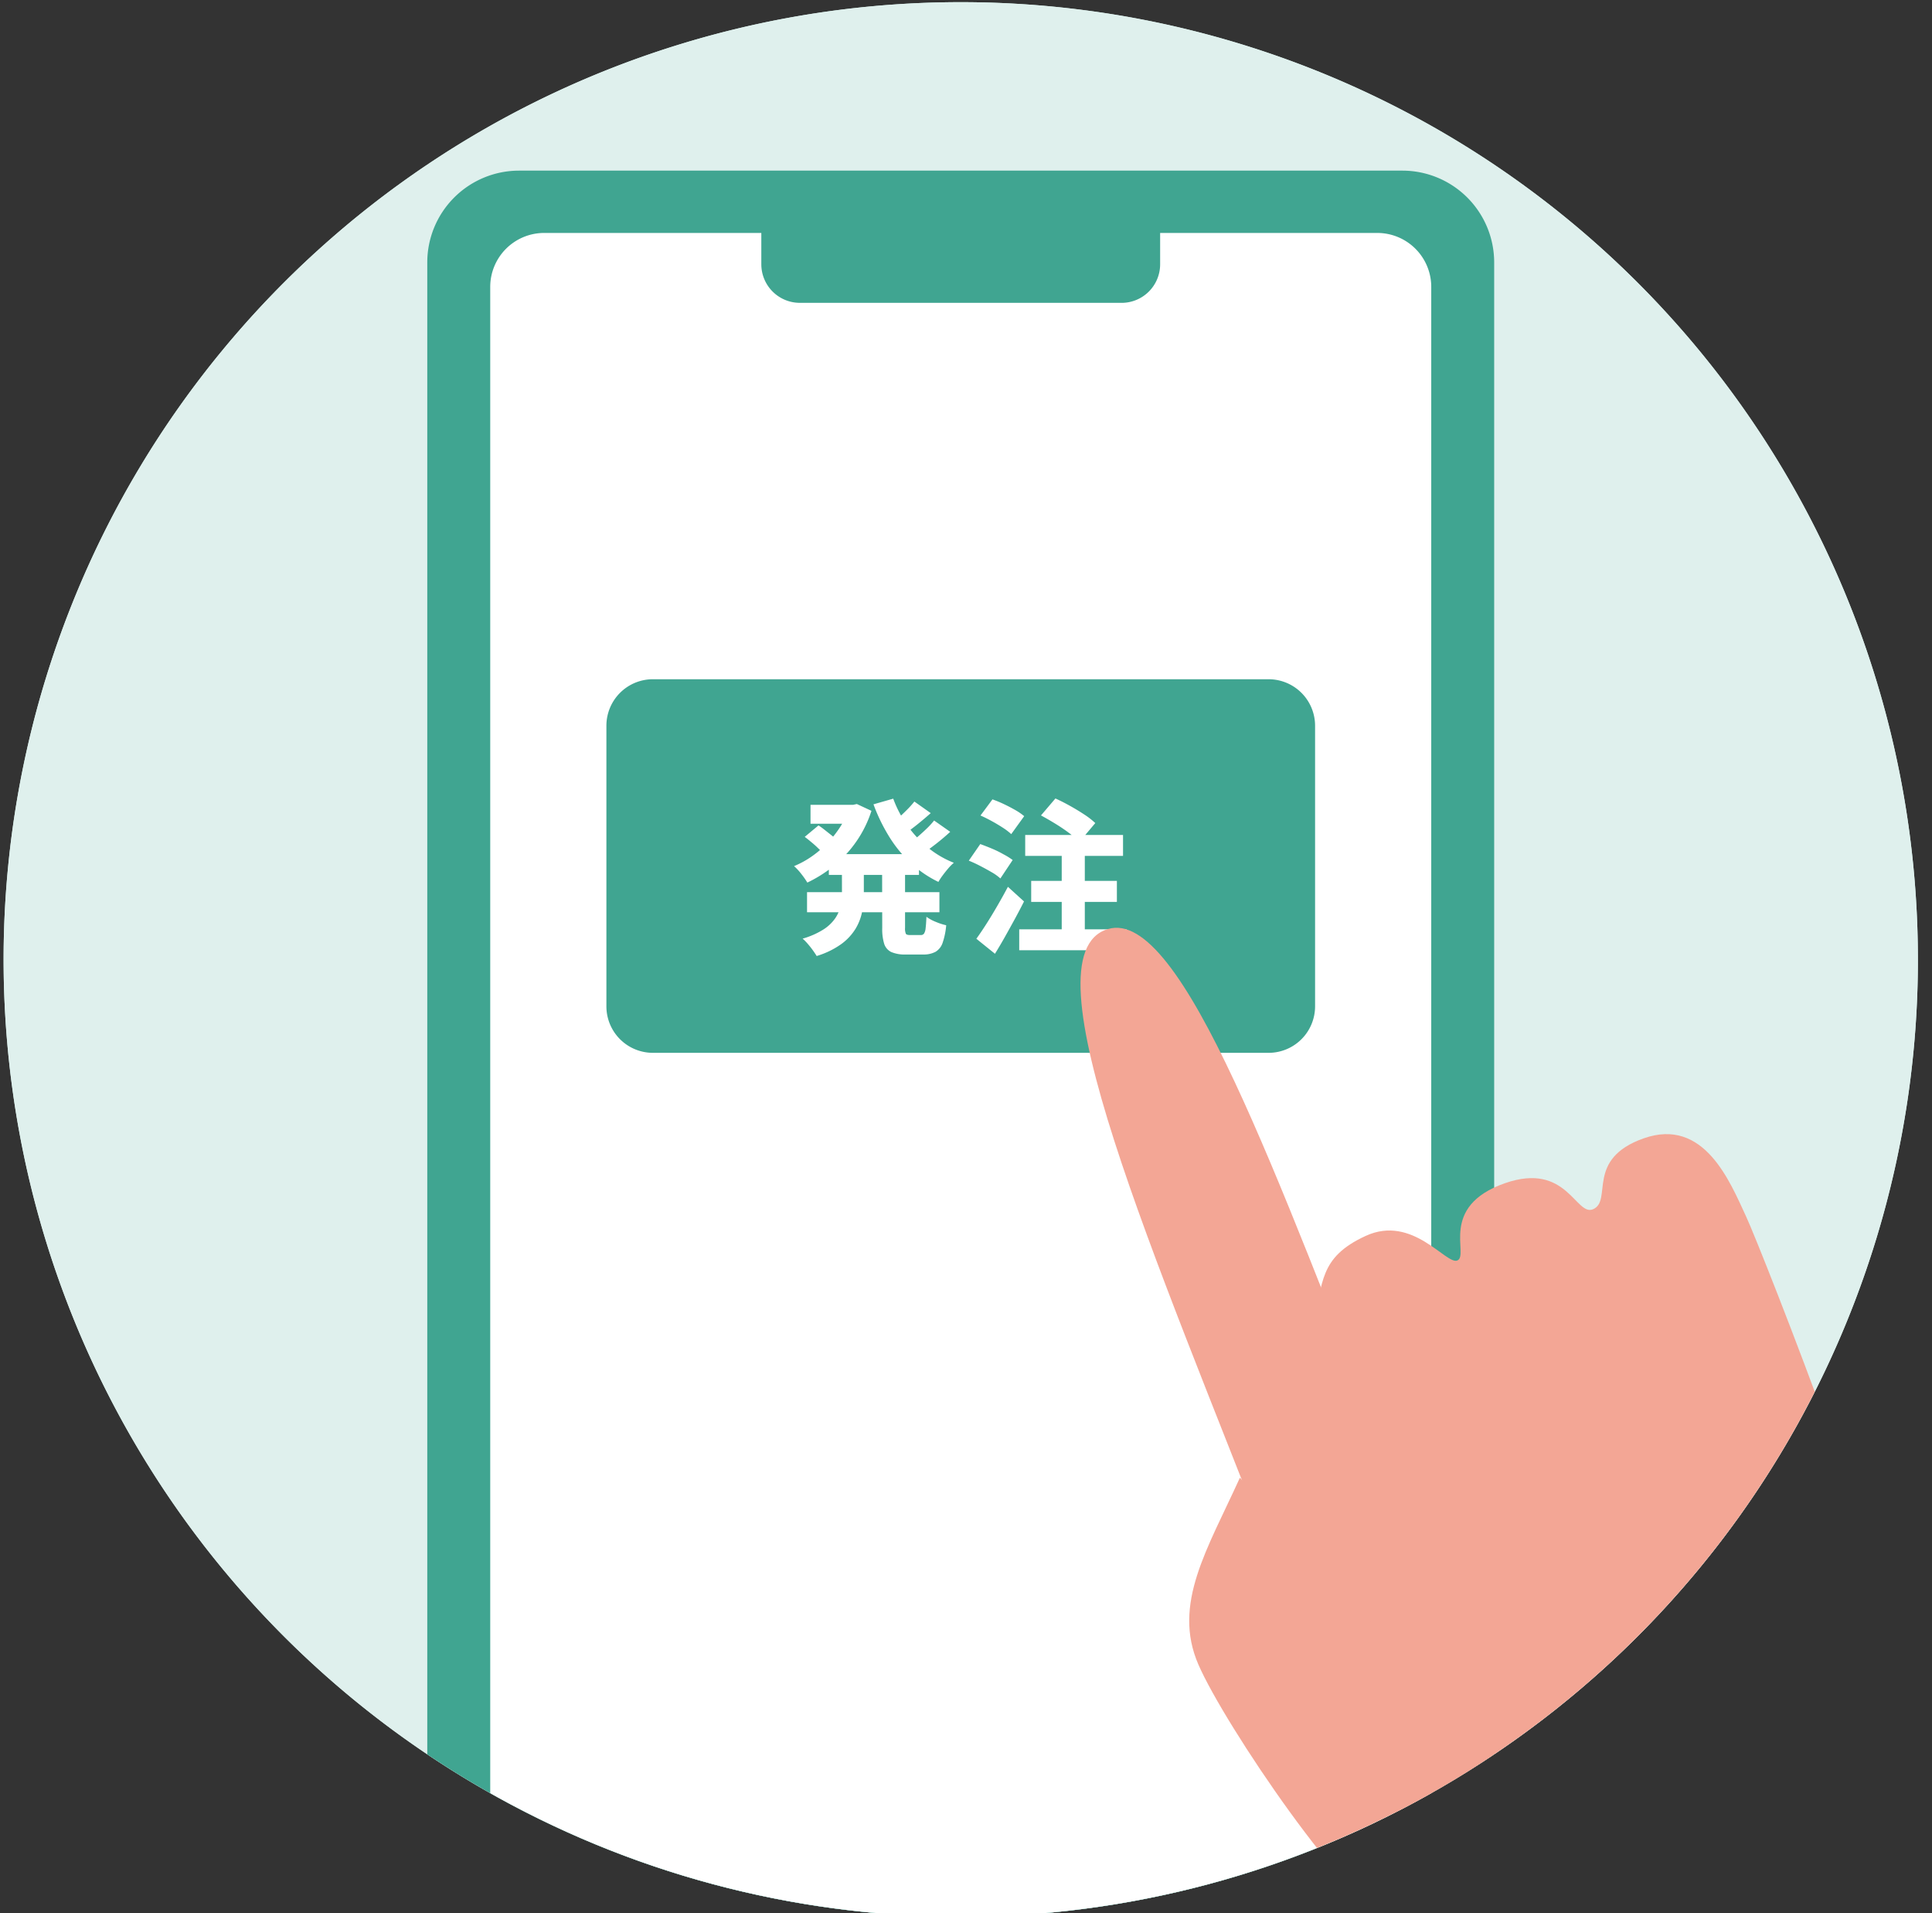
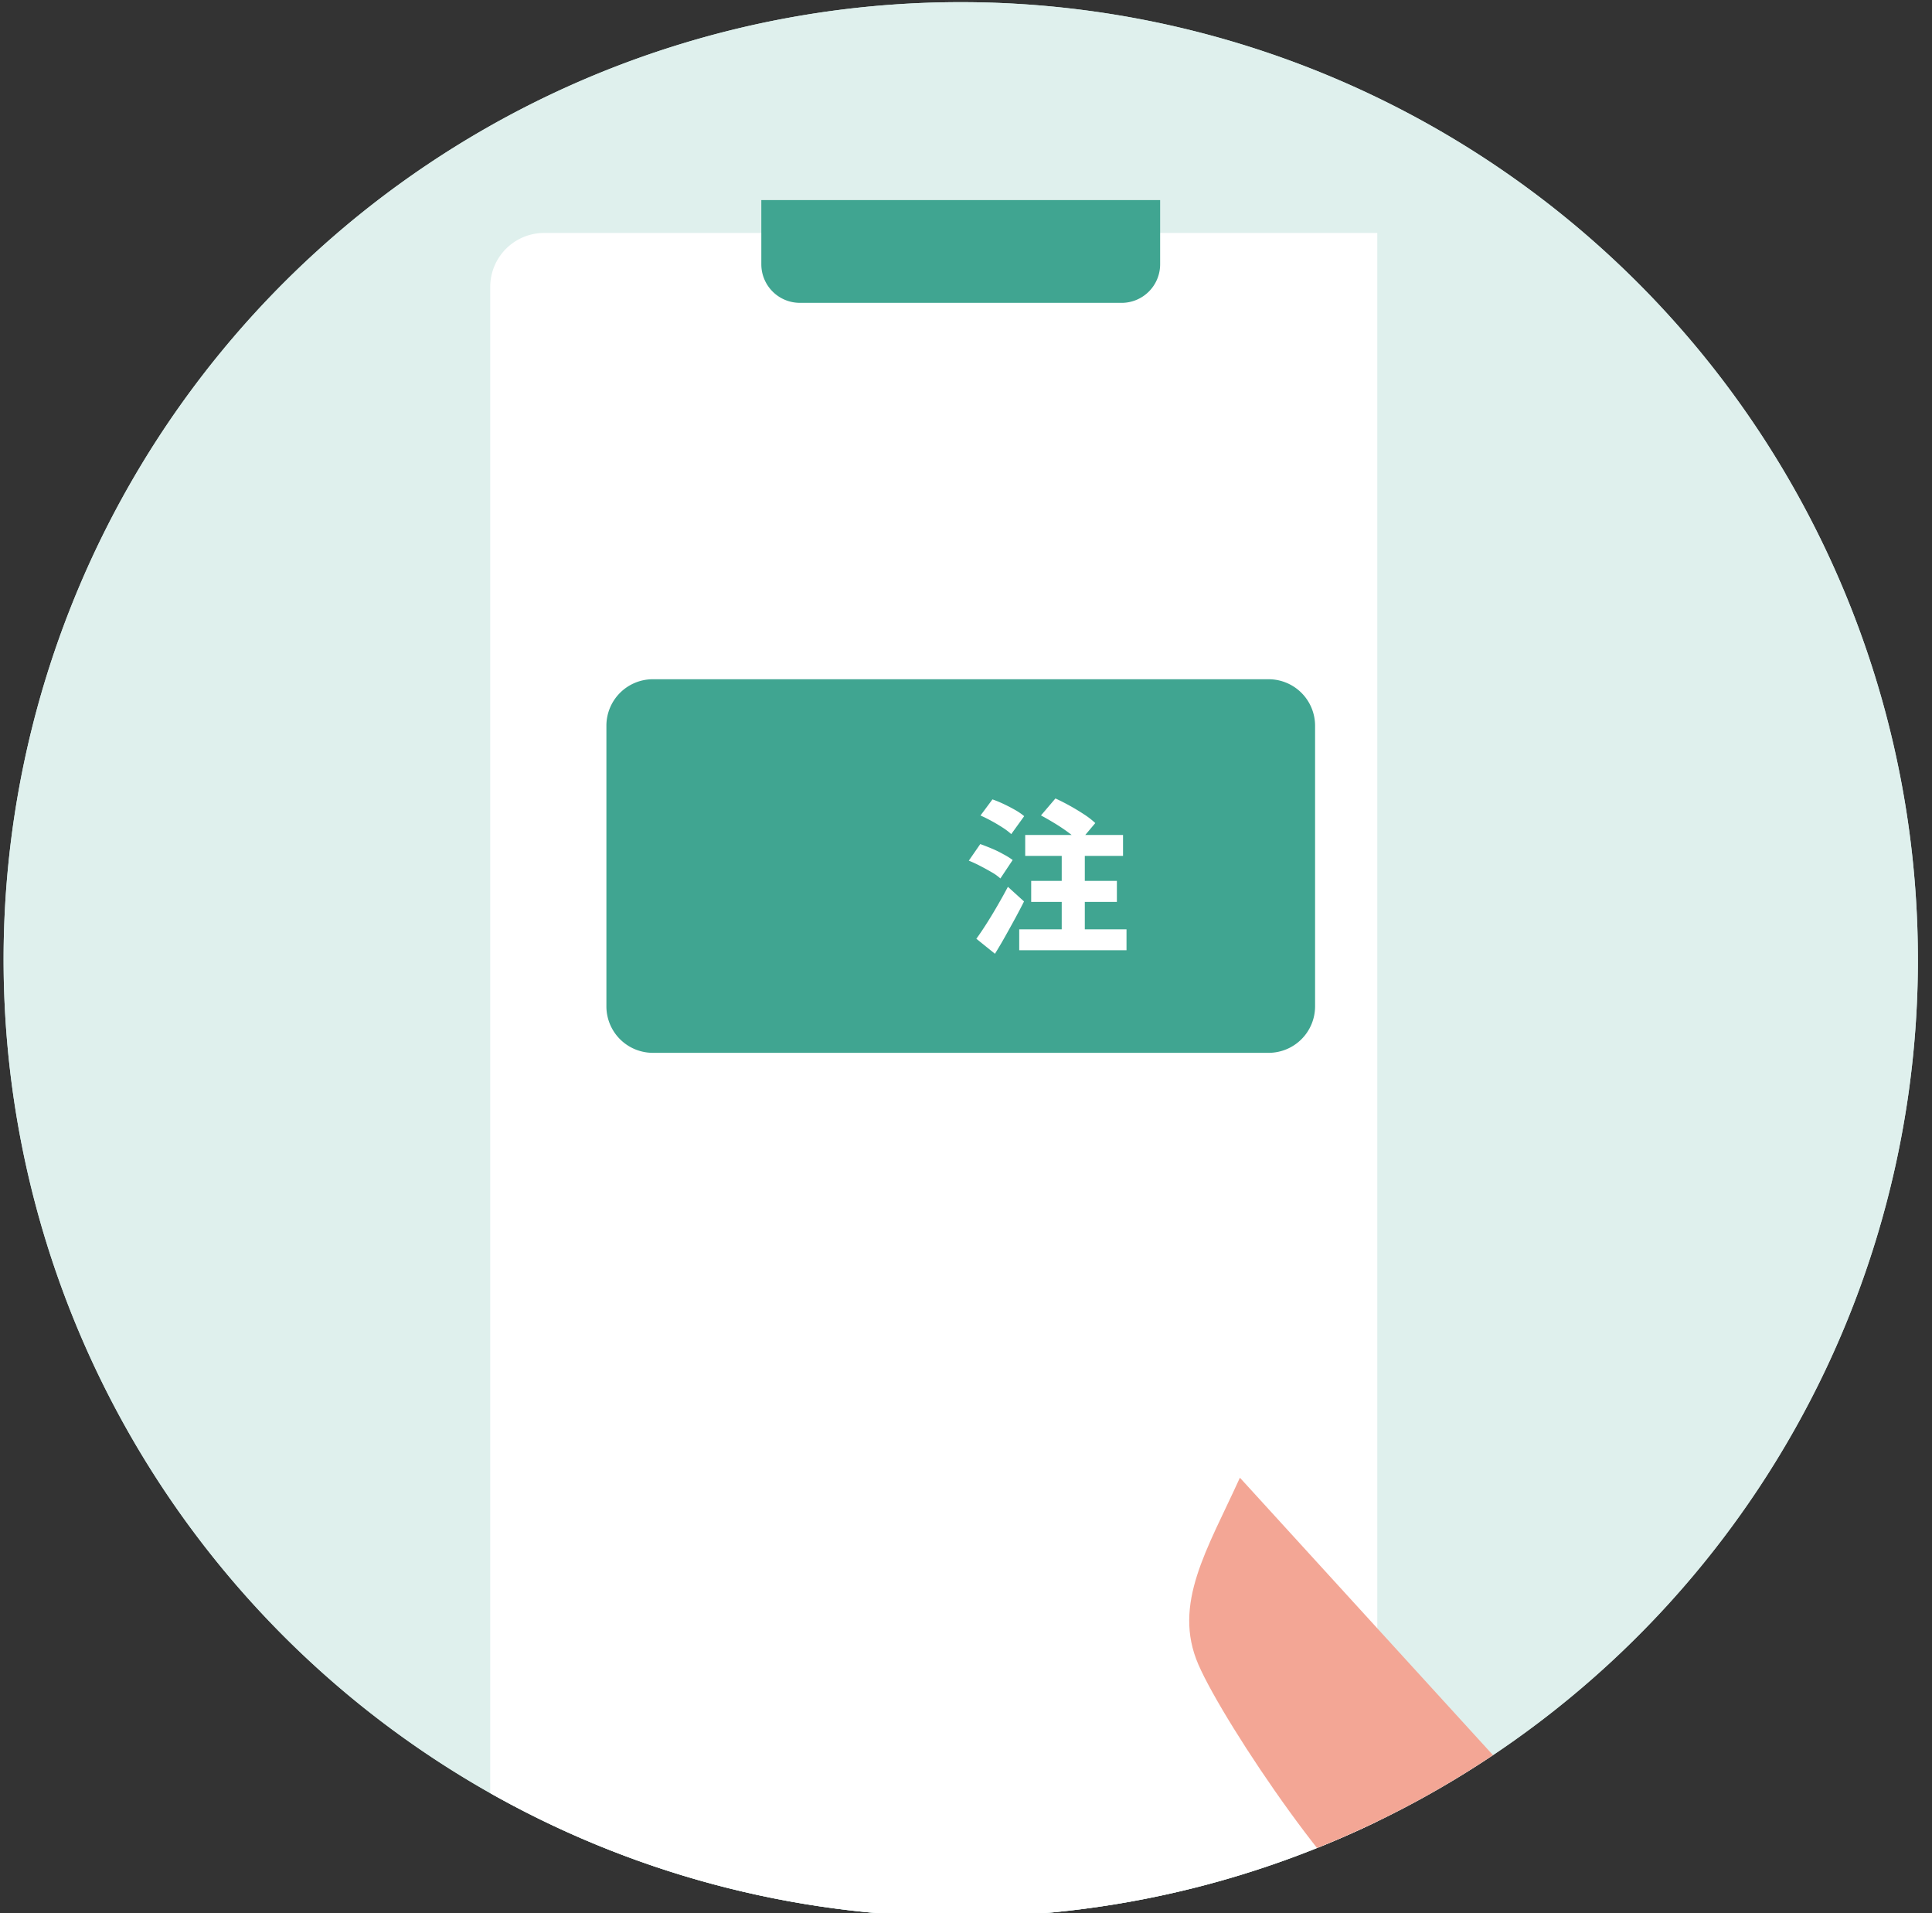
<svg xmlns="http://www.w3.org/2000/svg" width="101" height="100" viewBox="0 0 101 100">
  <rect x="0" y="0" width="101" height="100" fill="#333333" stroke="none" />
  <defs>
    <clipPath id="clip-path">
      <rect id="長方形_45107" data-name="長方形 45107" width="101" height="100" transform="translate(385 8414)" fill="#fff" stroke="#707070" stroke-width="1" opacity="0.43" />
    </clipPath>
    <clipPath id="clip-path-2">
      <rect id="長方形_45106" data-name="長方形 45106" width="101.047" height="116.382" fill="none" />
    </clipPath>
    <clipPath id="clip-path-3">
      <circle id="楕円形_70148" data-name="楕円形 70148" cx="50.038" cy="50.038" r="50.038" transform="translate(0 70.765) rotate(-45)" fill="none" />
    </clipPath>
  </defs>
  <g id="マスクグループ_713" data-name="マスクグループ 713" transform="translate(-385 -8414)" clip-path="url(#clip-path)">
    <g id="グループ_47672" data-name="グループ 47672" transform="translate(364.46 8393.386)">
      <g id="グループ_47669" data-name="グループ 47669" transform="translate(20.727 20.727)">
        <g id="グループ_47668" data-name="グループ 47668" clip-path="url(#clip-path-2)">
          <path id="パス_27124" data-name="パス 27124" d="M100.077,50.038A50.038,50.038,0,1,1,50.038,0a50.038,50.038,0,0,1,50.038,50.038" fill="#c5e4de" />
          <path id="パス_27125" data-name="パス 27125" d="M100.077,50.038A50.038,50.038,0,1,1,50.038,0a50.038,50.038,0,0,1,50.038,50.038" fill="#dff0ed" />
        </g>
      </g>
      <g id="グループ_47671" data-name="グループ 47671" transform="translate(0 0)">
        <g id="グループ_47670" data-name="グループ 47670" clip-path="url(#clip-path-3)">
-           <path id="パス_27126" data-name="パス 27126" d="M203.051,168.048H156.875a4.8,4.8,0,0,1-4.8-4.8V65.273a4.8,4.8,0,0,1,4.8-4.8h46.175a4.8,4.8,0,0,1,4.8,4.8v97.979a4.8,4.8,0,0,1-4.8,4.8" transform="translate(-109.198 -30.94)" fill="#40a591" />
-           <path id="パス_27127" data-name="パス 27127" d="M221.017,183.5H177.467a2.822,2.822,0,0,1-2.822-2.821V85.634a2.821,2.821,0,0,1,2.822-2.821h43.551a2.821,2.821,0,0,1,2.821,2.821v95.048a2.821,2.821,0,0,1-2.821,2.821" transform="translate(-128.477 -50.023)" fill="#fff" />
+           <path id="パス_27127" data-name="パス 27127" d="M221.017,183.5H177.467a2.822,2.822,0,0,1-2.822-2.821V85.634a2.821,2.821,0,0,1,2.822-2.821h43.551v95.048a2.821,2.821,0,0,1-2.821,2.821" transform="translate(-128.477 -50.023)" fill="#fff" />
          <path id="パス_27128" data-name="パス 27128" d="M290.767,76.385h-16.82a2.015,2.015,0,0,1-2.015-2.015V71.013h20.849v3.358a2.015,2.015,0,0,1-2.015,2.015" transform="translate(-211.592 -39.942)" fill="#40a591" />
          <path id="パス_27129" data-name="パス 27129" d="M250.95,262.467H218.762a2.43,2.43,0,0,1-2.43-2.43V245.37a2.43,2.43,0,0,1,2.43-2.43H250.95a2.43,2.43,0,0,1,2.43,2.43v14.667a2.43,2.43,0,0,1-2.43,2.43" transform="translate(-164.091 -186.823)" fill="#40a591" />
-           <path id="パス_27130" data-name="パス 27130" d="M286.556,286.128h.208l.2-.043.764.356a6.075,6.075,0,0,1-.556,1.237,6.158,6.158,0,0,1-.773,1.037,6.328,6.328,0,0,1-.946.838,6.973,6.973,0,0,1-1.077.638,4.389,4.389,0,0,0-.317-.452,2.832,2.832,0,0,0-.378-.408,4.828,4.828,0,0,0,.933-.512,5.5,5.5,0,0,0,.825-.708,5.559,5.559,0,0,0,.669-.851,4.06,4.06,0,0,0,.447-.942Zm-.373,3.134h1.146v1.5a5.14,5.14,0,0,1-.087.938,2.752,2.752,0,0,1-.343.9,2.821,2.821,0,0,1-.742.8,4.342,4.342,0,0,1-1.294.629q-.078-.13-.2-.3t-.269-.339a2.582,2.582,0,0,0-.265-.269,4.155,4.155,0,0,0,1.094-.482,2.161,2.161,0,0,0,.616-.59,1.883,1.883,0,0,0,.278-.647,3.193,3.193,0,0,0,.069-.66Zm-1.945-1.459.721-.6q.156.1.334.243l.347.274q.169.135.282.239l-.755.66q-.1-.1-.256-.252t-.339-.3q-.178-.152-.334-.265m.122,2.891h6.92v1.051h-6.92Zm.182-4.567h2.422v.99h-2.422Zm.955,2.579h4.715v1.085H285.5Zm3.369-2.9a5.954,5.954,0,0,0,1.793,2.54,5.076,5.076,0,0,0,1.376.812,2.3,2.3,0,0,0-.291.291q-.152.178-.291.365a3.1,3.1,0,0,0-.226.343,5.846,5.846,0,0,1-1.45-.99,6.69,6.69,0,0,1-1.124-1.376,9.4,9.4,0,0,1-.82-1.689Zm-.582,3.508h1.2v3.239a.7.7,0,0,0,.043.317q.043.065.217.065h.564a.2.2,0,0,0,.169-.078.655.655,0,0,0,.082-.282q.026-.2.043-.595a2.181,2.181,0,0,0,.486.265,3.2,3.2,0,0,0,.547.178,3.814,3.814,0,0,1-.187.916.864.864,0,0,1-.373.473,1.316,1.316,0,0,1-.647.139h-.9a1.79,1.79,0,0,1-.768-.13.72.72,0,0,1-.369-.434,2.626,2.626,0,0,1-.1-.825Zm1.684-3.36.859.608q-.339.3-.7.59t-.669.495l-.686-.521q.191-.156.412-.356t.43-.412a4.687,4.687,0,0,0,.356-.4m1.033.99.842.591q-.347.321-.742.629t-.716.517l-.686-.53q.2-.148.443-.356t.473-.43a4.108,4.108,0,0,0,.386-.421" transform="translate(-221.63 -223.446)" fill="#fff" />
          <path id="パス_27131" data-name="パス 27131" d="M346.384,288.945l.6-.868q.278.1.6.234t.612.3a3.535,3.535,0,0,1,.482.3l-.643.964a2.462,2.462,0,0,0-.447-.321q-.282-.165-.6-.33a6.509,6.509,0,0,0-.6-.278m.391,4.081q.234-.321.517-.764t.577-.951q.295-.508.556-1l.842.764q-.226.451-.482.92t-.512.925q-.256.456-.525.89Zm.217-6.443.625-.842a5.916,5.916,0,0,1,.59.243q.312.148.6.312a3.117,3.117,0,0,1,.469.322l-.677.938a3.128,3.128,0,0,0-.438-.334q-.273-.178-.582-.347t-.586-.291m2.023,5.948h5.609v1.094h-5.609Zm.313-4.932h5.114v1.094h-5.114Zm.313,2.4h4.48v1.1h-4.48Zm.512-3.421.755-.886q.347.156.747.378t.755.456a4.108,4.108,0,0,1,.582.452l-.834.99a4.026,4.026,0,0,0-.534-.469q-.334-.252-.725-.491t-.747-.43m1.085,1.389h1.207v5.053h-1.207Z" transform="translate(-275.198 -223.345)" fill="#fff" />
-           <path id="パス_27132" data-name="パス 27132" d="M396.579,365.246c-6.18-15.926-13.166-31.7-8.68-33.06,3.871-1.178,8.888,13.159,14.726,27.794" transform="translate(-309.447 -263.01)" fill="#f3a695" />
-           <path id="パス_27133" data-name="パス 27133" d="M480.886,455.071s-.78-13.848-1.17-18.724-7.968-24.135-8.777-25.877c-.845-1.82-2.195-5.214-5.364-4.092-3.056,1.081-1.607,3.244-2.633,3.7-.91.406-1.365-2.495-4.616-1.357-3.489,1.221-1.853,3.763-2.483,4.037-.587.256-2.328-2.42-4.8-1.281s-2.178,2.47-2.763,4.518l-3.673.846c.247,5.609.538,17.276,6.515,23.388,5.628,5.756,16.244,14.71,16.244,14.71" transform="translate(-359.113 -326.262)" fill="#f3a695" />
          <path id="パス_27134" data-name="パス 27134" d="M428.128,529.436c-1.705,3.752-3.539,6.6-2.174,9.757s7.973,12.9,10.19,13.438,8.868-4.69,8.868-4.69" transform="translate(-342.769 -431.584)" fill="#f3a695" />
        </g>
      </g>
    </g>
  </g>
</svg>